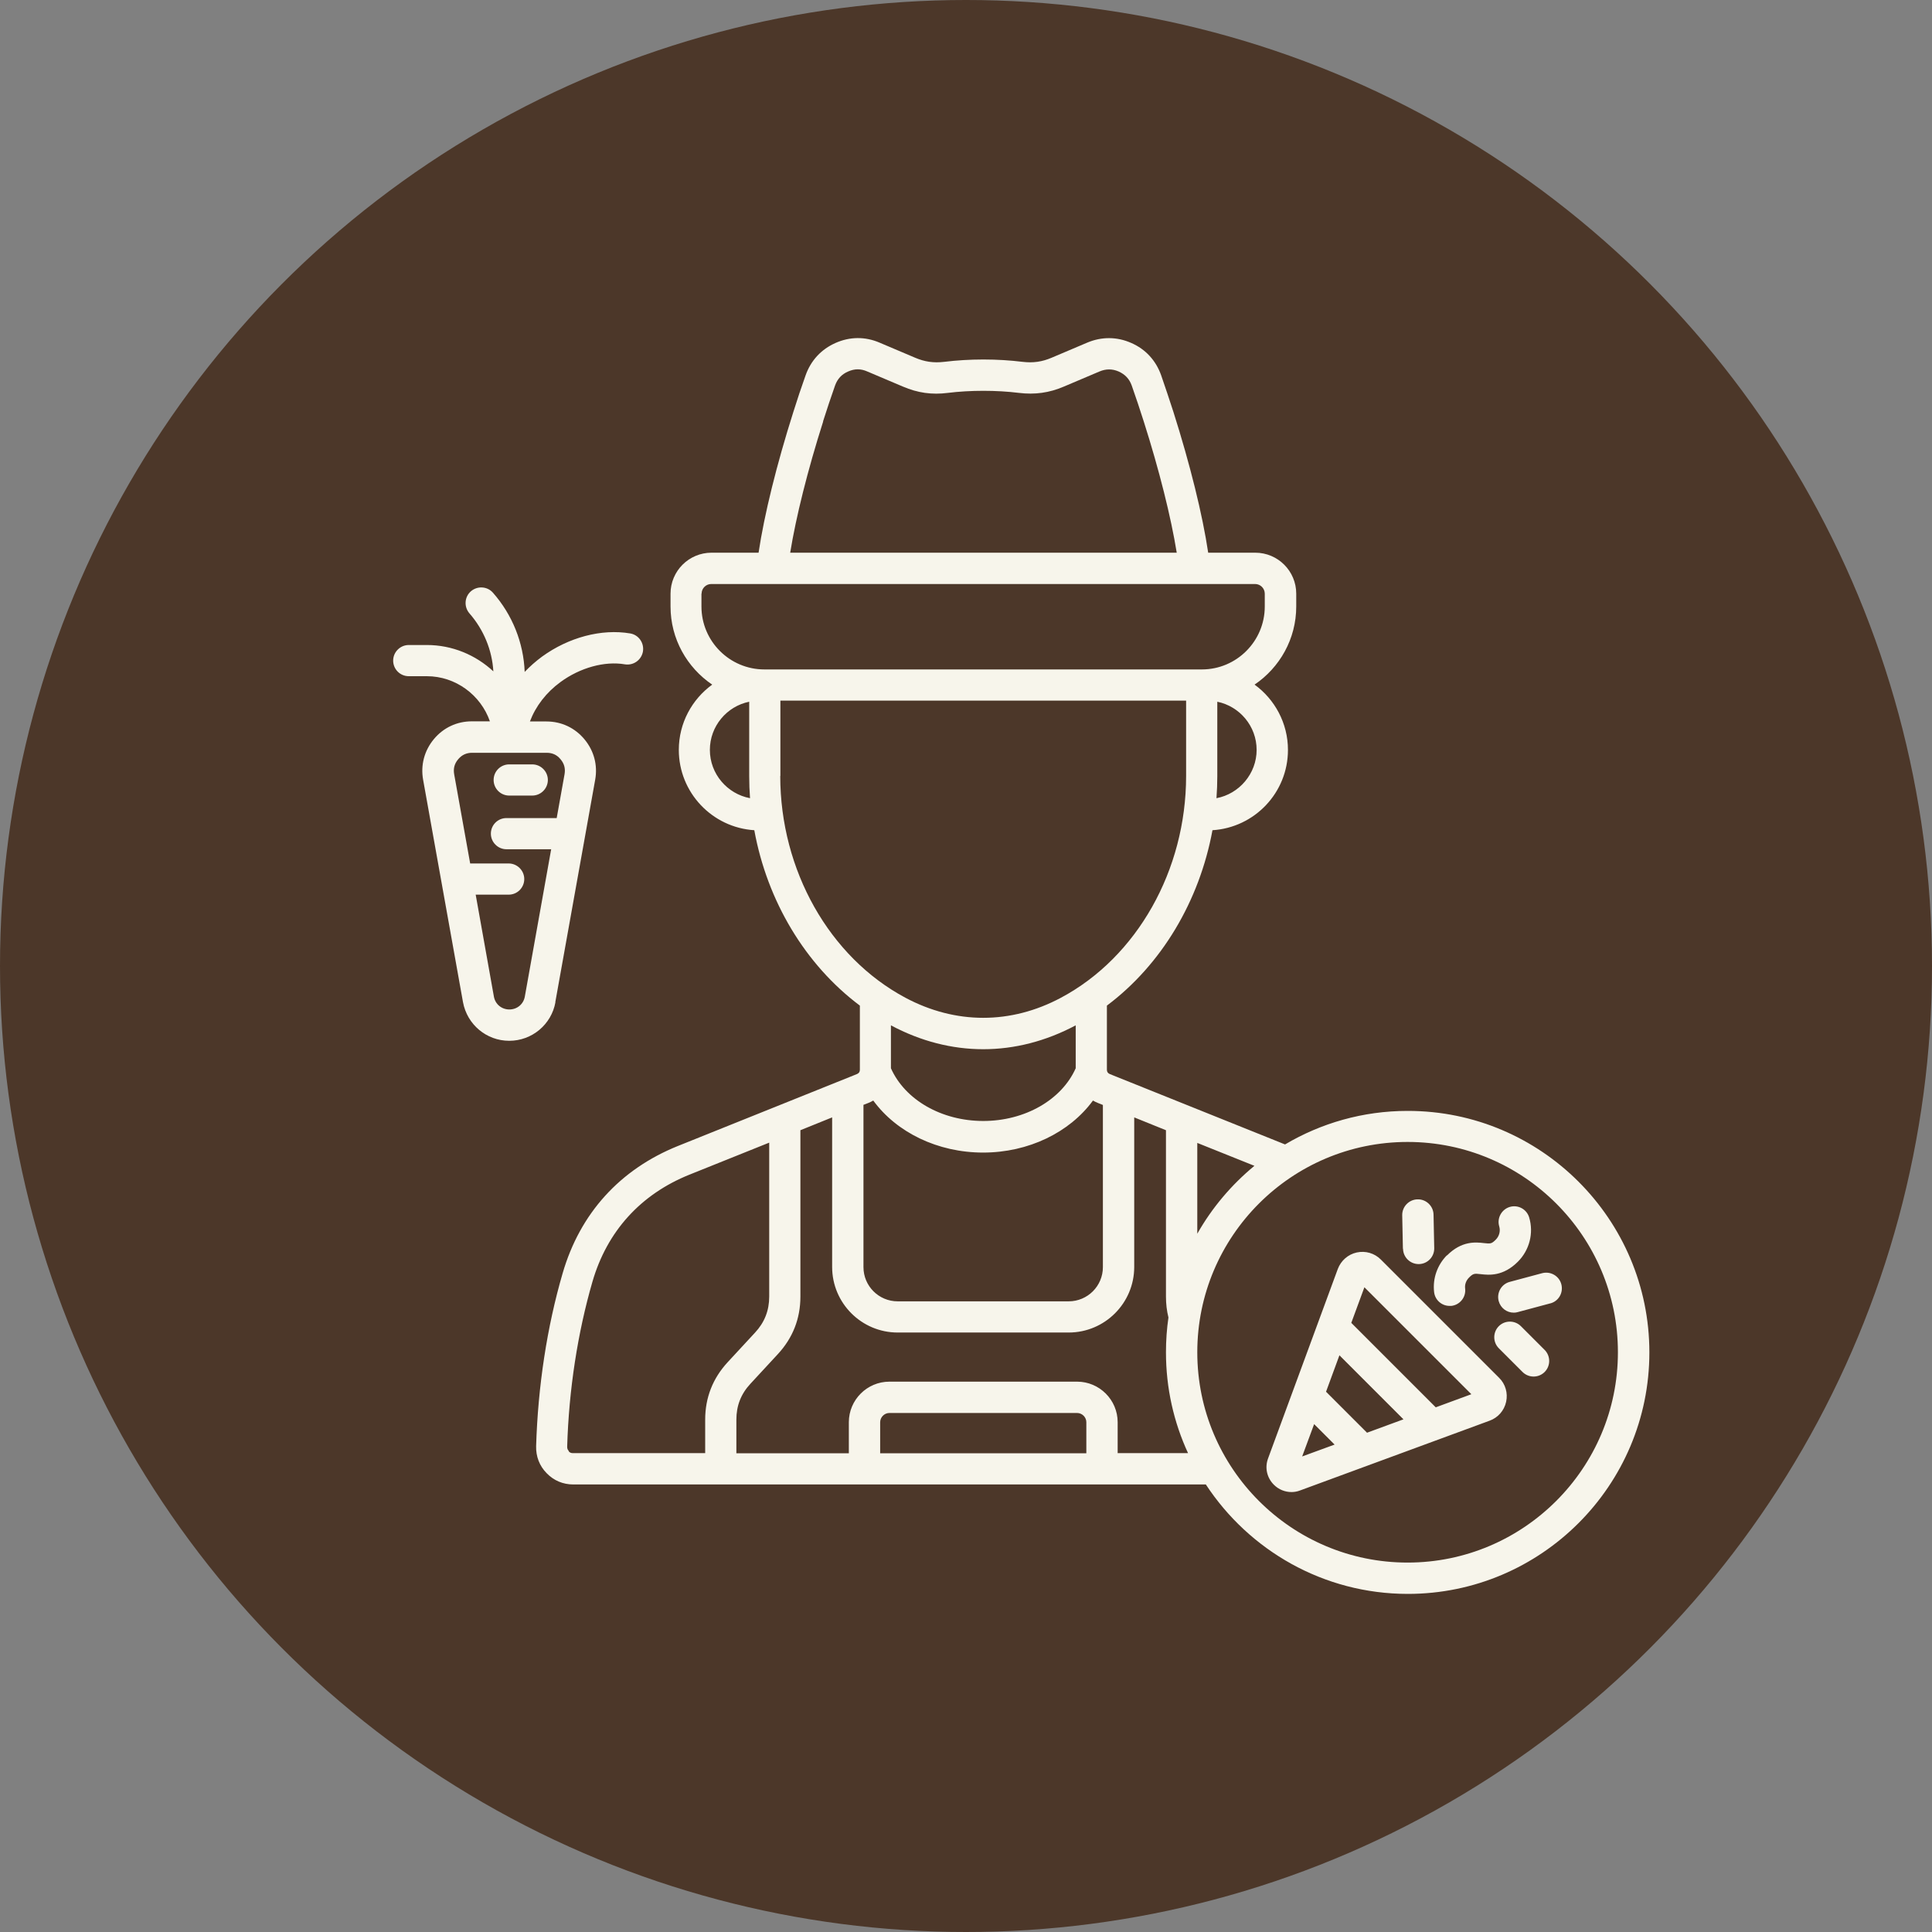
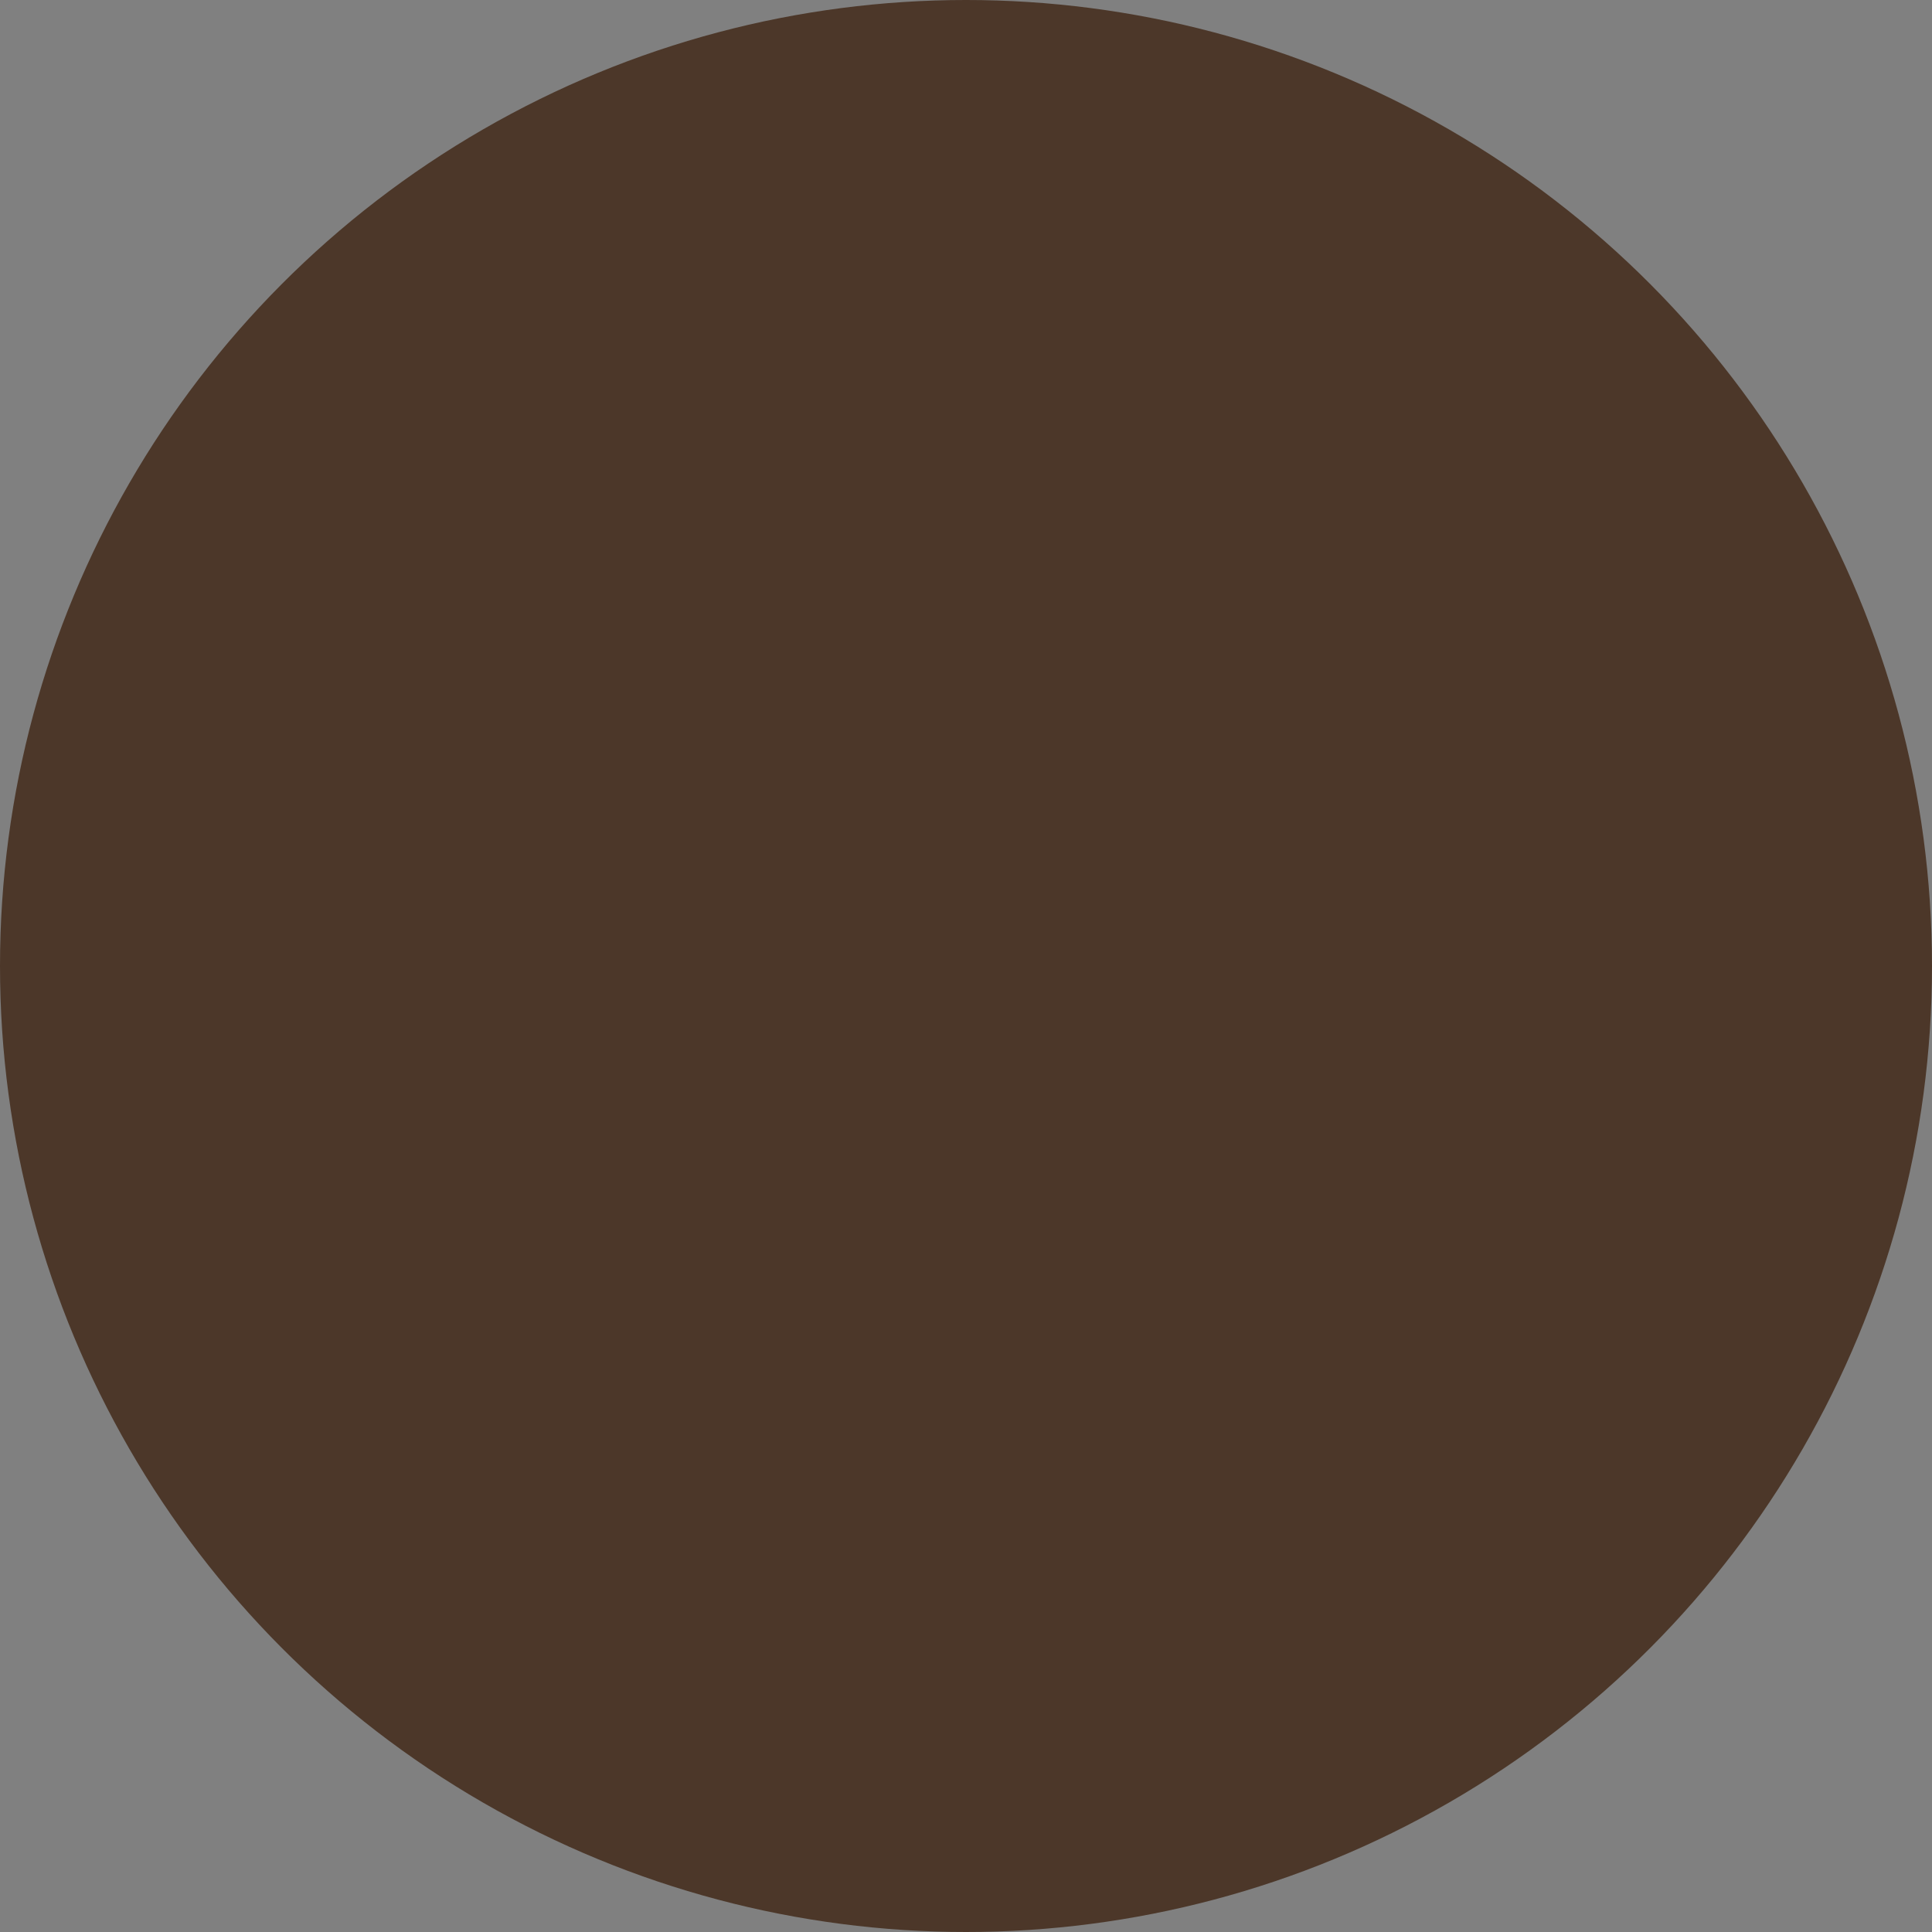
<svg xmlns="http://www.w3.org/2000/svg" id="_レイヤー_2" width="140" height="140" viewBox="0 0 140 140">
  <rect x="0" y="0" width="140" height="140" fill="#808080" stroke="none" />
  <defs>
    <style>.cls-1{fill:#4c3729;}.cls-2{fill:#f7f5eb;fill-rule:evenodd;}</style>
  </defs>
  <g id="_ヘッダー">
    <circle class="cls-1" cx="70" cy="70" r="70" />
-     <path class="cls-2" d="M104.85,90.98c1.07-1.08,2.09-.97,2.69-.9.46.05.54.06.85-.25.25-.25.35-.62.25-.96-.18-.6.17-1.23.76-1.41.6-.18,1.23.16,1.41.76.34,1.14.02,2.37-.82,3.21-1.07,1.07-2.09.97-2.69.9-.46-.05-.54-.06-.85.25-.21.21-.32.5-.28.8.07.62-.38,1.18-1,1.25-.04,0-.08,0-.13,0-.57,0-1.06-.43-1.12-1.01-.11-.98.23-1.95.93-2.66h0ZM101.67,90.49c.01.62.52,1.11,1.13,1.11h.02c.63-.01,1.12-.53,1.11-1.15l-.05-2.43c-.01-.63-.54-1.13-1.16-1.11-.62.01-1.12.53-1.11,1.15l.05,2.43h0ZM112.34,94.45c.61-.16.96-.78.8-1.39-.16-.6-.78-.96-1.39-.8l-2.35.63c-.6.16-.96.78-.8,1.39.14.51.59.84,1.09.84.1,0,.2-.01.29-.04l2.35-.63h0ZM111.93,97.82c.44.44.44,1.16,0,1.6-.22.22-.51.33-.8.33s-.58-.11-.8-.33l-1.72-1.72c-.44-.44-.44-1.16,0-1.6.44-.44,1.16-.44,1.6,0l1.72,1.72h0ZM104.04,101.98l2.58-.95-7.75-7.75-.95,2.58,6.12,6.12h0ZM95.22,103.19l1.49,1.49-2.35.86.87-2.35h0ZM97.06,98.21l4.64,4.64-2.64.97-2.97-2.97.97-2.64h0ZM100.06,91.27c-.46-.46-1.11-.65-1.75-.51-.63.14-1.14.59-1.37,1.2l-5.05,13.72c-.25.67-.09,1.4.42,1.91.35.35.81.53,1.28.53.21,0,.43-.04.63-.12l13.72-5.05c.61-.22,1.06-.73,1.2-1.37.14-.63-.05-1.29-.51-1.74l-8.57-8.57h0ZM102,113.23c8.4,0,15.24-6.83,15.24-15.24s-6.83-15.24-15.24-15.24-15.24,6.83-15.24,15.24,6.83,15.24,15.24,15.24h0ZM80.99,105.31v-2.25c0-1.62-1.32-2.94-2.94-2.94h-13.6c-1.62,0-2.94,1.32-2.94,2.94v2.25h-8.15v-2.43c0-1.02.33-1.87,1.03-2.62l1.98-2.14c1.08-1.17,1.63-2.57,1.63-4.16v-12.06l2.3-.93v10.84c0,2.62,2.13,4.75,4.75,4.75h12.39c2.62,0,4.75-2.13,4.75-4.75v-10.84l2.3.93v12.06c0,.52.06,1.03.18,1.51-.12.82-.18,1.67-.18,2.52,0,2.61.57,5.08,1.6,7.31h-5.11ZM78.72,105.31v-2.25c0-.37-.31-.67-.67-.67h-13.6c-.37,0-.67.31-.67.67v2.25h14.95ZM41.21,105.17c.09.1.18.13.32.13h9.57v-2.43c0-1.59.55-2.99,1.63-4.16l1.98-2.14c.69-.74,1.03-1.6,1.03-2.62v-11.15l-5.78,2.32c-3.53,1.42-5.97,4.1-7.03,7.76-1.07,3.69-1.71,7.83-1.83,11.95,0,.14.03.22.12.32h0ZM56.55,56.23v-5.46h29.4v5.46c0,6.83-3.56,13.13-9.07,16.07-3.63,1.94-7.63,1.94-11.27,0-5.51-2.94-9.07-9.24-9.07-16.07h0ZM51.44,54.34c0-1.72,1.23-3.16,2.85-3.49v5.39c0,.54.02,1.07.06,1.6-1.65-.31-2.91-1.76-2.91-3.5h0ZM50.84,43.02c0-.39.32-.7.7-.7h39.41c.39,0,.7.32.7.7v.93c0,2.51-2.04,4.56-4.56,4.56h-31.7c-2.51,0-4.56-2.04-4.56-4.56v-.93h0ZM59.64,30.54c.28-.88.57-1.75.87-2.6.17-.48.48-.82.95-1.02.47-.21.92-.21,1.39,0l2.57,1.09c1.07.46,2.11.61,3.27.46.81-.1,1.68-.15,2.57-.15s1.76.05,2.57.15c1.16.14,2.2,0,3.27-.46l2.57-1.09c.47-.2.93-.2,1.39,0,.47.21.78.54.95,1.02.3.85.59,1.72.87,2.6,1.13,3.55,1.97,6.92,2.39,9.51h-28.01c.42-2.59,1.26-5.96,2.39-9.51h0ZM88.15,57.84c.04-.53.06-1.07.06-1.6v-5.39c1.62.33,2.85,1.77,2.85,3.49s-1.26,3.19-2.91,3.5h0ZM71.25,76.03c-2.27,0-4.54-.58-6.69-1.73v3.11c1.02,2.29,3.67,3.82,6.69,3.82s5.68-1.53,6.7-3.82v-3.11c-2.16,1.15-4.43,1.73-6.7,1.73h0ZM62.57,80.07v11.75c0,1.37,1.11,2.48,2.48,2.48h12.39c1.37,0,2.48-1.11,2.48-2.48v-11.75l-.35-.14c-.13-.05-.25-.11-.37-.18-1.69,2.31-4.67,3.77-7.96,3.77s-6.27-1.46-7.96-3.77c-.12.07-.24.13-.37.18l-.36.14h0ZM86.76,89.4v-6.58l4.14,1.66c-1.66,1.37-3.07,3.03-4.14,4.92h0ZM102,80.5c-3.24,0-6.28.89-8.88,2.43l-12.7-5.1c-.14-.06-.21-.16-.21-.31v-4.65c3.95-2.96,6.7-7.56,7.65-12.71,3.05-.19,5.47-2.72,5.47-5.82,0-1.94-.96-3.67-2.42-4.73,1.82-1.23,3.02-3.31,3.02-5.66v-.93c0-1.64-1.33-2.97-2.97-2.97h-3.41c-.41-2.75-1.31-6.39-2.52-10.2-.29-.9-.59-1.79-.89-2.66-.38-1.07-1.13-1.89-2.17-2.34-1.04-.46-2.15-.46-3.19-.02l-2.57,1.09c-.7.3-1.35.39-2.11.3-.9-.11-1.86-.17-2.84-.17s-1.94.06-2.84.17c-.76.09-1.41,0-2.11-.3l-2.57-1.09c-1.05-.45-2.15-.44-3.19.02-1.04.46-1.79,1.27-2.17,2.34-.31.87-.61,1.76-.89,2.66-1.21,3.81-2.11,7.45-2.52,10.2h-3.41c-1.64,0-2.97,1.33-2.97,2.97v.93c0,2.35,1.2,4.43,3.02,5.66-1.46,1.06-2.42,2.78-2.42,4.73,0,3.09,2.42,5.63,5.47,5.82.94,5.15,3.7,9.75,7.65,12.71v4.65c0,.15-.07.25-.21.31l-12.97,5.21c-4.2,1.69-7.1,4.88-8.36,9.23-1.13,3.87-1.79,8.2-1.92,12.52-.02.75.24,1.43.76,1.96.52.54,1.19.82,1.94.82h45.83c3.13,4.77,8.52,7.93,14.64,7.93,9.65,0,17.5-7.85,17.5-17.5s-7.85-17.5-17.5-17.5h0ZM35.77,56.52c0-.63.51-1.13,1.13-1.13h1.67c.62,0,1.13.51,1.13,1.13s-.51,1.13-1.13,1.13h-1.67c-.63,0-1.13-.51-1.13-1.13h0ZM36.91,73.15c-.56,0-1.02-.38-1.12-.93l-1.32-7.39h2.39c.63,0,1.13-.51,1.13-1.13s-.51-1.13-1.13-1.13h-2.79l-1.16-6.47c-.07-.41.02-.76.29-1.08.27-.32.6-.47,1.01-.47h5.4c.42,0,.75.15,1.01.47.27.32.36.67.29,1.08l-.57,3.18h-3.64c-.63,0-1.13.51-1.13,1.13s.51,1.13,1.13,1.13h3.24l-1.91,10.68c-.1.55-.56.93-1.12.93h0ZM40.25,72.62c-.29,1.62-1.7,2.8-3.35,2.8s-3.05-1.18-3.35-2.8h0l-2.89-16.12c-.19-1.06.09-2.11.78-2.94.69-.83,1.67-1.29,2.75-1.29h1.31c-.66-1.9-2.48-3.27-4.57-3.27h-1.31c-.63,0-1.13-.51-1.13-1.13s.51-1.13,1.13-1.13h1.31c1.84,0,3.54.72,4.82,1.91-.09-1.54-.7-3.02-1.73-4.2-.41-.47-.37-1.19.1-1.6.47-.41,1.19-.37,1.6.1,1.41,1.6,2.22,3.63,2.3,5.74.38-.4.8-.77,1.26-1.11,1.93-1.4,4.31-2.03,6.38-1.68.62.1,1.03.69.93,1.31-.11.62-.69,1.03-1.31.93-1.46-.25-3.24.24-4.66,1.28-1.04.76-1.8,1.75-2.22,2.86h1.2c1.08,0,2.06.46,2.75,1.29.69.83.97,1.87.78,2.93l-2.89,16.12Z" />
  </g>
</svg>